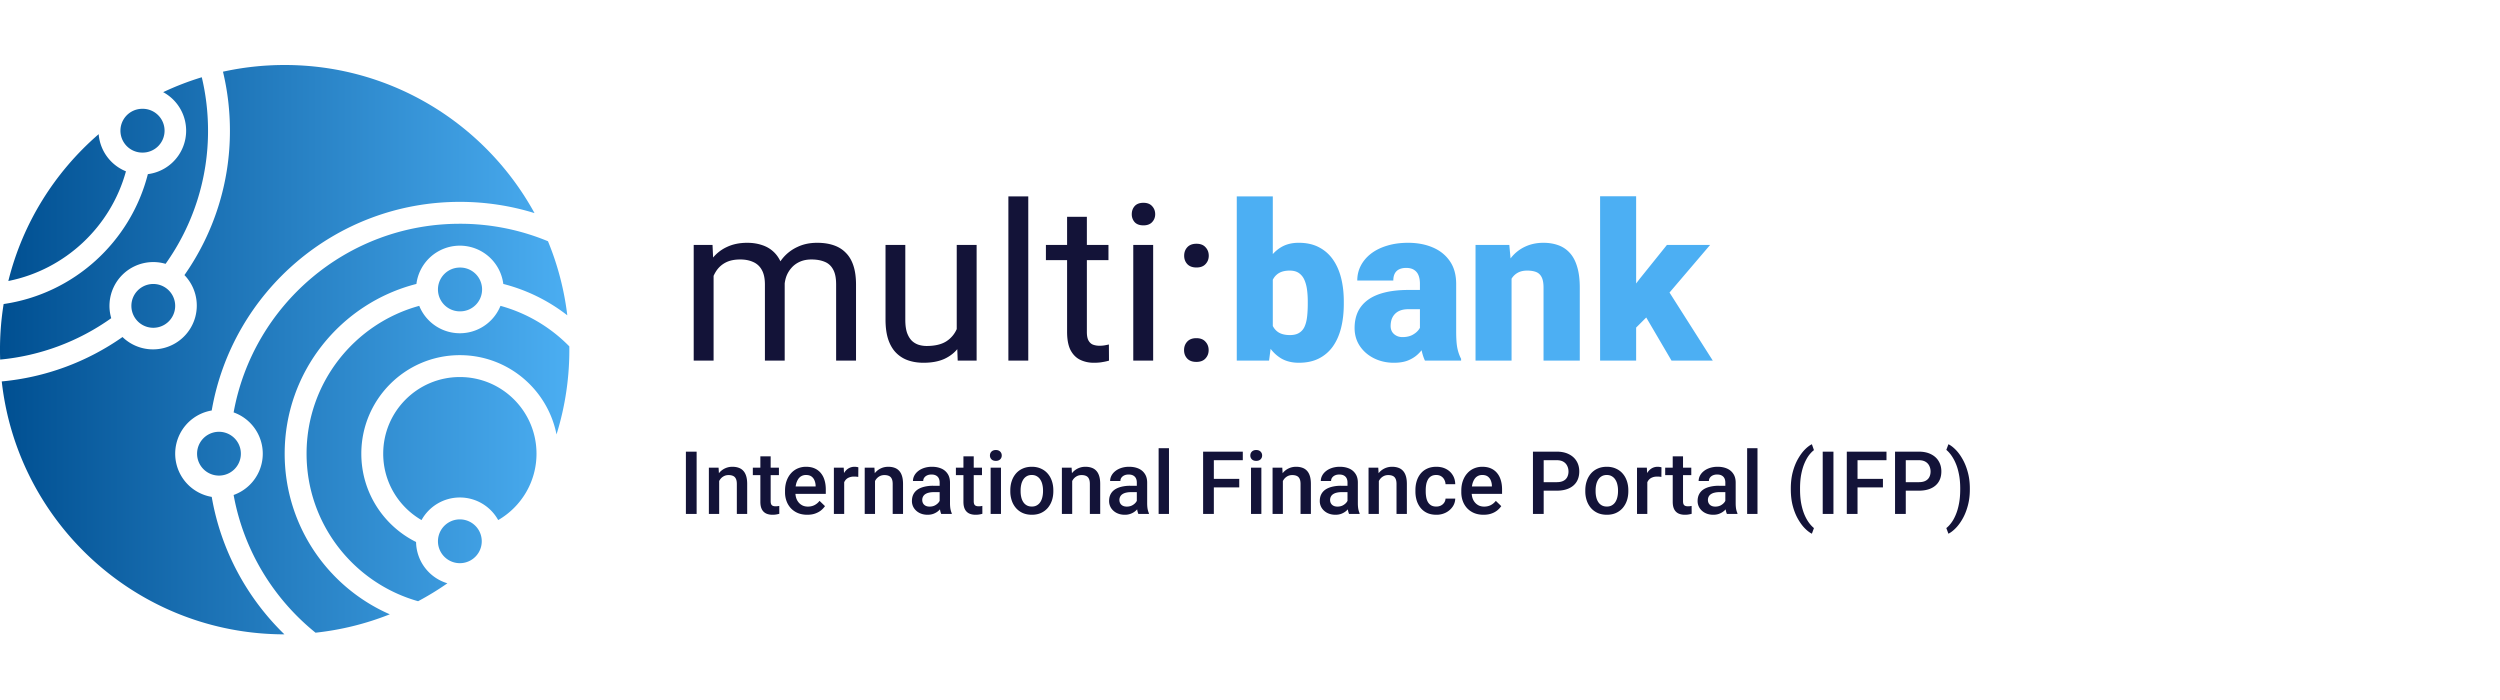
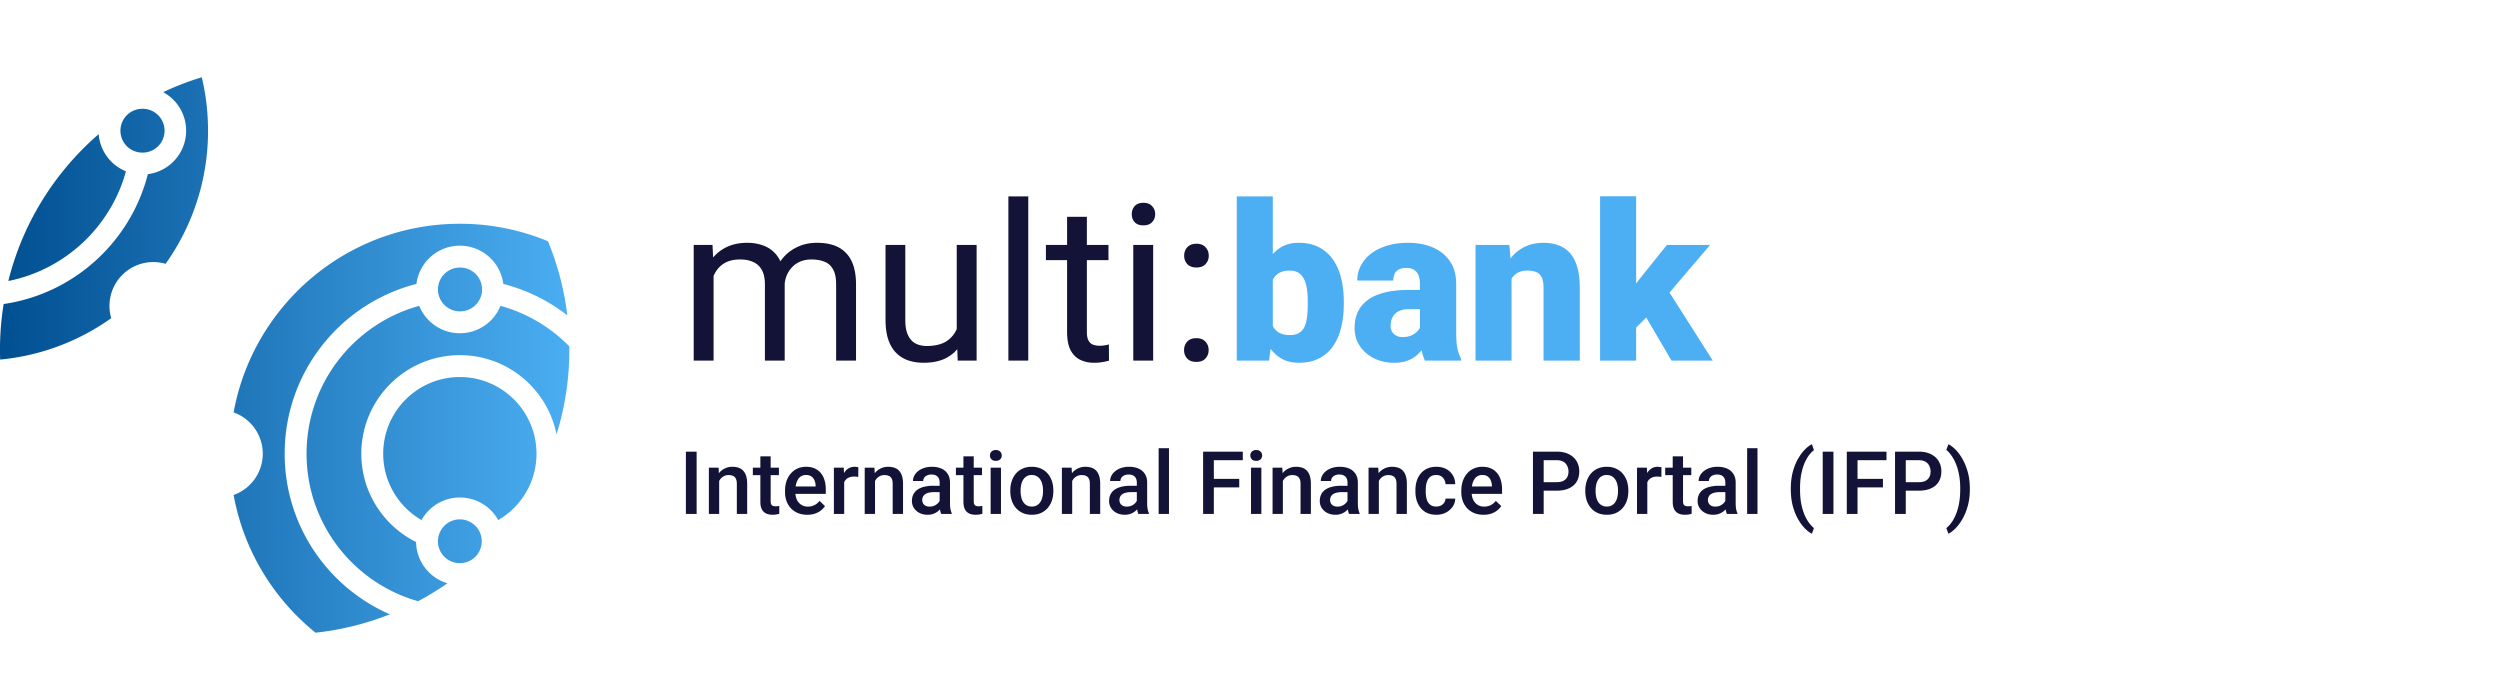
<svg xmlns="http://www.w3.org/2000/svg" width="500" height="140" viewBox="0 0 500 140" fill="none">
  <path d="M139.326 90.328v12.454h-2.147V90.328h2.147ZM143.834 95.503v7.279h-2.061v-9.255h1.942l.119 1.976Zm-.367 2.31-.668-.01a6.022 6.022 0 0 1 .274-1.804 4.463 4.463 0 0 1 .753-1.411 3.325 3.325 0 0 1 1.163-.907 3.432 3.432 0 0 1 1.506-.325c.444 0 .847.062 1.206.188.365.12.676.316.932.59.262.274.462.63.599 1.07.137.433.205.966.205 1.599v5.979h-2.07v-5.988c0-.444-.065-.795-.197-1.052a1.096 1.096 0 0 0-.556-.556c-.239-.114-.538-.17-.898-.17-.353 0-.67.073-.949.222a2.13 2.13 0 0 0-.71.607 2.931 2.931 0 0 0-.436.89 3.663 3.663 0 0 0-.154 1.077ZM155.784 93.527v1.505h-5.218v-1.505h5.218Zm-3.712-2.267h2.061v8.965c0 .285.04.504.12.658a.648.648 0 0 0 .351.3c.148.051.322.077.522.077.142 0 .279-.009.41-.026.131-.017.237-.034.317-.051l.008 1.573c-.171.052-.37.097-.599.137-.222.04-.479.06-.769.06-.474 0-.893-.082-1.258-.248a1.845 1.845 0 0 1-.855-.83c-.206-.382-.308-.889-.308-1.522V91.26ZM161.456 102.953c-.685 0-1.304-.111-1.857-.333a4.103 4.103 0 0 1-1.403-.95 4.224 4.224 0 0 1-.881-1.428 5.013 5.013 0 0 1-.308-1.771v-.342c0-.724.106-1.38.317-1.968.211-.587.505-1.089.881-1.505a3.783 3.783 0 0 1 1.334-.967 4.155 4.155 0 0 1 1.668-.333c.662 0 1.241.11 1.737.333.496.223.907.536 1.232.941.33.4.576.876.735 1.429.166.553.248 1.163.248 1.83v.881h-7.151v-1.48h5.116v-.162a2.905 2.905 0 0 0-.223-1.044 1.77 1.77 0 0 0-.607-.787c-.274-.2-.639-.299-1.095-.299-.342 0-.647.074-.915.222-.263.143-.482.351-.659.625a3.284 3.284 0 0 0-.411.992 5.59 5.59 0 0 0-.136 1.292v.342c0 .405.054.781.162 1.13.114.341.279.641.496.897.217.257.479.459.787.608.308.142.659.213 1.052.213.496 0 .938-.099 1.326-.299.388-.2.724-.482 1.009-.847l1.087 1.052a4.23 4.23 0 0 1-.779.839c-.319.262-.71.476-1.171.641-.457.166-.987.248-1.591.248ZM168.838 95.289v7.493h-2.062v-9.255h1.967l.095 1.762Zm2.831-1.822-.017 1.916a5.346 5.346 0 0 0-.838-.068 2.6 2.6 0 0 0-.933.154c-.268.097-.493.239-.676.427a1.893 1.893 0 0 0-.41.667 2.98 2.98 0 0 0-.171.882l-.471.034c0-.582.057-1.12.171-1.617.114-.496.285-.932.514-1.309.233-.376.524-.67.872-.88a2.34 2.34 0 0 1 1.223-.317c.126 0 .26.011.402.034.149.023.26.048.334.077ZM175.005 95.503v7.279h-2.062v-9.255h1.942l.12 1.976Zm-.368 2.31-.667-.01a6.022 6.022 0 0 1 .274-1.804 4.441 4.441 0 0 1 .752-1.411 3.319 3.319 0 0 1 1.164-.907c.45-.217.952-.325 1.505-.325.445 0 .847.062 1.206.188.365.12.676.316.933.59.262.274.462.63.598 1.07.137.433.206.966.206 1.599v5.979h-2.07v-5.988c0-.444-.066-.795-.197-1.052a1.1 1.1 0 0 0-.556-.556c-.24-.114-.539-.17-.898-.17-.354 0-.67.073-.95.222a2.14 2.14 0 0 0-.71.607 2.955 2.955 0 0 0-.436.89 3.663 3.663 0 0 0-.154 1.077ZM187.93 100.926v-4.414c0-.33-.06-.616-.18-.855a1.254 1.254 0 0 0-.547-.556c-.24-.132-.542-.197-.907-.197-.336 0-.627.057-.872.171a1.4 1.4 0 0 0-.573.462 1.114 1.114 0 0 0-.206.659h-2.053c0-.365.089-.719.265-1.061.177-.342.434-.647.77-.915.337-.268.739-.48 1.206-.633a5.021 5.021 0 0 1 1.574-.231c.696 0 1.312.117 1.848.35a2.81 2.81 0 0 1 1.275 1.061c.313.468.47 1.055.47 1.762v4.115c0 .422.029.801.086 1.137.062.331.151.619.265.864v.137h-2.113a3.645 3.645 0 0 1-.231-.847 6.958 6.958 0 0 1-.077-1.009Zm.299-3.772.017 1.274h-1.479c-.382 0-.719.037-1.01.111a2.073 2.073 0 0 0-.727.308 1.336 1.336 0 0 0-.436.497 1.451 1.451 0 0 0-.145.658c0 .245.057.471.171.676.114.199.279.356.496.47.222.114.49.171.804.171.422 0 .79-.085 1.103-.256.32-.177.571-.391.753-.642.182-.256.279-.499.291-.727l.667.915a3.09 3.09 0 0 1-.351.753 3.631 3.631 0 0 1-.65.77c-.262.24-.579.436-.949.59-.365.154-.787.231-1.266.231-.605 0-1.144-.12-1.617-.359a2.872 2.872 0 0 1-1.112-.984 2.55 2.55 0 0 1-.402-1.411c0-.49.091-.924.274-1.3.188-.382.462-.702.821-.958.365-.257.81-.45 1.334-.582a7.148 7.148 0 0 1 1.797-.205h1.616ZM196.398 93.527v1.505h-5.218v-1.505h5.218Zm-3.712-2.267h2.061v8.965c0 .285.04.504.12.658a.648.648 0 0 0 .351.3c.148.051.322.077.522.077.142 0 .279-.009.41-.026.131-.017.237-.034.317-.051l.008 1.573a5.12 5.12 0 0 1-.598.137c-.223.04-.479.06-.77.06-.474 0-.893-.082-1.258-.248a1.845 1.845 0 0 1-.855-.83c-.205-.382-.308-.889-.308-1.522V91.26ZM200.196 93.527v9.255h-2.07v-9.255h2.07Zm-2.207-2.43c0-.313.103-.573.308-.778.211-.21.502-.316.873-.316.365 0 .653.105.864.316.211.205.316.465.316.778 0 .308-.105.565-.316.77-.211.206-.499.308-.864.308-.371 0-.662-.102-.873-.308a1.046 1.046 0 0 1-.308-.77ZM202.061 98.257v-.197c0-.667.097-1.286.291-1.856a4.411 4.411 0 0 1 .838-1.497 3.782 3.782 0 0 1 1.352-.992c.536-.24 1.14-.36 1.813-.36.679 0 1.283.12 1.814.36.536.234.989.564 1.36.992.37.422.653.921.846 1.497.194.57.291 1.19.291 1.856v.197c0 .667-.097 1.286-.291 1.856a4.422 4.422 0 0 1-.846 1.497 3.94 3.94 0 0 1-1.352.993c-.53.233-1.132.35-1.805.35-.678 0-1.286-.117-1.822-.35a3.927 3.927 0 0 1-1.351-.993 4.425 4.425 0 0 1-.847-1.497 5.725 5.725 0 0 1-.291-1.856Zm2.062-.197v.197c0 .416.042.81.128 1.18.085.371.219.696.402.976.182.279.416.499.701.658.285.16.625.24 1.018.24.382 0 .713-.08.993-.24.285-.159.518-.379.701-.658a3.03 3.03 0 0 0 .402-.975c.091-.371.137-.765.137-1.18v-.198c0-.41-.046-.798-.137-1.163a2.983 2.983 0 0 0-.411-.984 1.96 1.96 0 0 0-.701-.667c-.279-.165-.613-.248-1.001-.248-.388 0-.724.083-1.009.248-.28.16-.511.382-.693.667a3.08 3.08 0 0 0-.402.984 5.062 5.062 0 0 0-.128 1.163ZM214.439 95.503v7.279h-2.062v-9.255h1.942l.12 1.976Zm-.368 2.31-.667-.01a6.022 6.022 0 0 1 .273-1.804 4.463 4.463 0 0 1 .753-1.411 3.325 3.325 0 0 1 1.163-.907 3.432 3.432 0 0 1 1.506-.325c.445 0 .847.062 1.206.188.365.12.676.316.932.59.263.274.462.63.599 1.07.137.433.205.966.205 1.599v5.979h-2.07v-5.988c0-.444-.065-.795-.196-1.052a1.103 1.103 0 0 0-.556-.556c-.24-.114-.539-.17-.899-.17-.353 0-.67.073-.949.222a2.14 2.14 0 0 0-.71.607 2.931 2.931 0 0 0-.436.89 3.663 3.663 0 0 0-.154 1.077ZM227.364 100.926v-4.414c0-.33-.06-.616-.18-.855a1.26 1.26 0 0 0-.547-.556c-.24-.132-.542-.197-.907-.197-.337 0-.627.057-.873.171a1.413 1.413 0 0 0-.573.462 1.113 1.113 0 0 0-.205.659h-2.053c0-.365.088-.719.265-1.061.177-.342.434-.647.77-.915s.738-.48 1.206-.633a5.017 5.017 0 0 1 1.574-.231c.696 0 1.312.117 1.848.35.541.234.966.588 1.274 1.061.314.468.471 1.055.471 1.762v4.115c0 .422.028.801.085 1.137.063.331.151.619.265.864v.137h-2.112a3.645 3.645 0 0 1-.231-.847 6.82 6.82 0 0 1-.077-1.009Zm.299-3.772.017 1.274h-1.48c-.382 0-.718.037-1.009.111a2.073 2.073 0 0 0-.727.308 1.336 1.336 0 0 0-.436.497 1.452 1.452 0 0 0-.146.658c0 .245.057.471.171.676.114.199.28.356.496.47.223.114.491.171.804.171.422 0 .79-.085 1.104-.256.319-.177.57-.391.753-.642.182-.256.279-.499.29-.727l.668.915a3.168 3.168 0 0 1-.351.753 3.631 3.631 0 0 1-.65.77 3.214 3.214 0 0 1-2.216.821c-.604 0-1.143-.12-1.616-.359a2.865 2.865 0 0 1-1.112-.984 2.55 2.55 0 0 1-.402-1.411c0-.49.091-.924.273-1.3.189-.382.462-.702.822-.958.365-.257.809-.45 1.334-.582a7.14 7.14 0 0 1 1.796-.205h1.617ZM233.796 89.643v13.139h-2.07V89.643h2.07ZM242.769 90.328v12.454h-2.147V90.328h2.147Zm5.081 5.448v1.703h-5.628v-1.703h5.628Zm.71-5.448v1.71h-6.338v-1.71h6.338ZM252.273 93.527v9.255h-2.07v-9.255h2.07Zm-2.207-2.43c0-.313.102-.573.308-.778.211-.21.502-.316.872-.316.365 0 .653.105.864.316.211.205.317.465.317.778 0 .308-.106.565-.317.77-.211.206-.499.308-.864.308-.37 0-.661-.102-.872-.308a1.042 1.042 0 0 1-.308-.77ZM256.575 95.503v7.279h-2.061v-9.255h1.942l.119 1.976Zm-.368 2.31-.667-.01a6.022 6.022 0 0 1 .274-1.804 4.423 4.423 0 0 1 .753-1.411 3.325 3.325 0 0 1 1.163-.907 3.43 3.43 0 0 1 1.506-.325c.444 0 .846.062 1.206.188.365.12.675.316.932.59.262.274.462.63.599 1.07.137.433.205.966.205 1.599v5.979h-2.07v-5.988c0-.444-.065-.795-.197-1.052a1.096 1.096 0 0 0-.556-.556c-.239-.114-.539-.17-.898-.17-.353 0-.67.073-.949.222a2.13 2.13 0 0 0-.71.607 2.956 2.956 0 0 0-.437.89 3.697 3.697 0 0 0-.154 1.077ZM269.5 100.926v-4.414c0-.33-.06-.616-.179-.855a1.262 1.262 0 0 0-.548-.556c-.239-.132-.542-.197-.906-.197-.337 0-.628.057-.873.171a1.413 1.413 0 0 0-.573.462 1.113 1.113 0 0 0-.205.659h-2.053c0-.365.088-.719.265-1.061.177-.342.433-.647.77-.915.336-.268.738-.48 1.206-.633a5.012 5.012 0 0 1 1.574-.231c.695 0 1.311.117 1.847.35a2.81 2.81 0 0 1 1.275 1.061c.314.468.47 1.055.47 1.762v4.115c0 .422.029.801.086 1.137.063.331.151.619.265.864v.137h-2.113a3.645 3.645 0 0 1-.231-.847 6.958 6.958 0 0 1-.077-1.009Zm.3-3.772.017 1.274h-1.48c-.382 0-.719.037-1.009.111a2.065 2.065 0 0 0-.727.308 1.34 1.34 0 0 0-.437.497 1.451 1.451 0 0 0-.145.658c0 .245.057.471.171.676.114.199.279.356.496.47.222.114.49.171.804.171.422 0 .79-.085 1.104-.256.319-.177.57-.391.752-.642.183-.256.28-.499.291-.727l.667.915a3.122 3.122 0 0 1-.35.753 3.66 3.66 0 0 1-.65.77c-.263.24-.579.436-.95.59-.365.154-.787.231-1.266.231-.604 0-1.143-.12-1.617-.359a2.872 2.872 0 0 1-1.112-.984 2.55 2.55 0 0 1-.402-1.411c0-.49.092-.924.274-1.3.188-.382.462-.702.821-.958.365-.257.81-.45 1.335-.582a7.134 7.134 0 0 1 1.796-.205h1.617ZM275.77 95.503v7.279h-2.061v-9.255h1.942l.119 1.976Zm-.367 2.31-.668-.01a6.022 6.022 0 0 1 .274-1.804 4.443 4.443 0 0 1 .753-1.411 3.325 3.325 0 0 1 1.163-.907 3.43 3.43 0 0 1 1.506-.325c.444 0 .846.062 1.206.188.365.12.675.316.932.59.262.274.462.63.599 1.07.137.433.205.966.205 1.599v5.979h-2.07v-5.988c0-.444-.065-.795-.197-1.052a1.096 1.096 0 0 0-.556-.556c-.239-.114-.539-.17-.898-.17-.353 0-.67.073-.949.222a2.13 2.13 0 0 0-.71.607 2.956 2.956 0 0 0-.437.89 3.697 3.697 0 0 0-.153 1.077ZM287.258 101.311c.337 0 .639-.066.907-.197.274-.137.493-.325.659-.564.171-.24.265-.517.282-.83h1.942a2.9 2.9 0 0 1-.531 1.634 3.68 3.68 0 0 1-1.36 1.172 4.095 4.095 0 0 1-1.873.427c-.707 0-1.323-.12-1.848-.359a3.653 3.653 0 0 1-1.308-1.009 4.428 4.428 0 0 1-.787-1.48 6.112 6.112 0 0 1-.257-1.797v-.299c0-.639.086-1.237.257-1.796.176-.565.439-1.061.787-1.489a3.565 3.565 0 0 1 1.308-1c.525-.246 1.138-.368 1.839-.368.742 0 1.392.148 1.951.445.559.29.998.698 1.317 1.223.325.519.493 1.123.505 1.813h-1.942a2.066 2.066 0 0 0-.257-.924 1.692 1.692 0 0 0-.633-.667c-.268-.165-.59-.248-.966-.248-.417 0-.762.086-1.035.257a1.726 1.726 0 0 0-.642.684 3.32 3.32 0 0 0-.333.967 6.28 6.28 0 0 0-.095 1.103v.3c0 .382.032.752.095 1.111.062.36.171.682.325.967.159.279.376.505.65.676.273.165.621.248 1.043.248ZM296.71 102.953c-.684 0-1.303-.111-1.856-.333a4.103 4.103 0 0 1-1.403-.95 4.224 4.224 0 0 1-.881-1.428 5.013 5.013 0 0 1-.308-1.771v-.342c0-.724.106-1.38.317-1.968.211-.587.505-1.089.881-1.505a3.783 3.783 0 0 1 1.334-.967 4.155 4.155 0 0 1 1.668-.333c.662 0 1.241.11 1.737.333.496.223.906.536 1.232.941.33.4.576.876.735 1.429.166.553.248 1.163.248 1.83v.881h-7.151v-1.48h5.115v-.162a2.883 2.883 0 0 0-.222-1.044 1.777 1.777 0 0 0-.607-.787c-.274-.2-.639-.299-1.095-.299-.342 0-.647.074-.916.222-.262.143-.481.351-.658.625a3.284 3.284 0 0 0-.411.992 5.588 5.588 0 0 0-.137 1.292v.342c0 .405.055.781.163 1.13.114.341.279.641.496.897.217.257.479.459.787.608.308.142.659.213 1.052.213.496 0 .938-.099 1.326-.299.388-.2.724-.482 1.009-.847l1.087 1.052a4.23 4.23 0 0 1-.779.839 3.89 3.89 0 0 1-1.172.641c-.456.166-.986.248-1.591.248ZM311.321 98.137h-3.242v-1.702h3.242c.564 0 1.02-.091 1.368-.274a1.7 1.7 0 0 0 .761-.752 2.41 2.41 0 0 0 .249-1.112c0-.394-.083-.762-.249-1.104a1.885 1.885 0 0 0-.761-.838c-.348-.211-.804-.317-1.368-.317h-2.584v10.744h-2.147V90.328h4.731c.963 0 1.782.17 2.454.513.679.336 1.195.804 1.549 1.403.353.593.53 1.271.53 2.035 0 .805-.177 1.495-.53 2.07-.354.576-.87 1.019-1.549 1.326-.672.308-1.491.462-2.454.462ZM317.06 98.257v-.197c0-.667.097-1.286.291-1.856a4.411 4.411 0 0 1 .838-1.497 3.79 3.79 0 0 1 1.352-.992c.536-.24 1.14-.36 1.813-.36.679 0 1.283.12 1.814.36.536.234.989.564 1.36.992.37.422.653.921.847 1.497.194.57.29 1.19.29 1.856v.197c0 .667-.096 1.286-.29 1.856a4.441 4.441 0 0 1-.847 1.497 3.93 3.93 0 0 1-1.352.993c-.53.233-1.132.35-1.805.35-.678 0-1.286-.117-1.822-.35-.53-.24-.98-.571-1.351-.993a4.425 4.425 0 0 1-.847-1.497 5.725 5.725 0 0 1-.291-1.856Zm2.062-.197v.197c0 .416.042.81.128 1.18.086.371.22.696.402.976.183.279.416.499.701.658.286.16.625.24 1.018.24.382 0 .713-.08.993-.24a1.98 1.98 0 0 0 .701-.658c.183-.28.317-.605.402-.975.091-.371.137-.765.137-1.18v-.198c0-.41-.046-.798-.137-1.163a2.981 2.981 0 0 0-.41-.984 1.97 1.97 0 0 0-.702-.667c-.279-.165-.613-.248-1.001-.248-.387 0-.724.083-1.009.248-.28.16-.51.382-.693.667a3.126 3.126 0 0 0-.402.984 5.062 5.062 0 0 0-.128 1.163ZM329.463 95.289v7.493h-2.061v-9.255h1.967l.094 1.762Zm2.832-1.822-.017 1.916a5.352 5.352 0 0 0-.839-.068c-.353 0-.664.05-.932.154-.268.097-.493.239-.676.427a1.879 1.879 0 0 0-.41.667 2.98 2.98 0 0 0-.171.882l-.471.034c0-.582.057-1.12.171-1.617.114-.496.285-.932.513-1.309.234-.376.525-.67.873-.88a2.338 2.338 0 0 1 1.223-.317c.126 0 .26.011.402.034.148.023.26.048.334.077ZM338.257 93.527v1.505h-5.218v-1.505h5.218Zm-3.713-2.267h2.062v8.965c0 .285.04.504.12.658a.643.643 0 0 0 .35.3c.149.051.323.077.522.077.143 0 .28-.009.411-.026.131-.017.236-.034.316-.051l.009 1.573a5.14 5.14 0 0 1-.599.137c-.222.04-.479.06-.77.06-.473 0-.892-.082-1.257-.248a1.851 1.851 0 0 1-.856-.83c-.205-.382-.308-.889-.308-1.522V91.26ZM345.066 100.926v-4.414c0-.33-.06-.616-.18-.855a1.26 1.26 0 0 0-.547-.556c-.24-.132-.542-.197-.907-.197a2.06 2.06 0 0 0-.873.171 1.413 1.413 0 0 0-.573.462 1.12 1.12 0 0 0-.205.659h-2.053c0-.365.089-.719.265-1.061.177-.342.434-.647.77-.915.337-.268.739-.48 1.206-.633a5.021 5.021 0 0 1 1.574-.231c.696 0 1.312.117 1.848.35.542.234.966.588 1.274 1.061.314.468.471 1.055.471 1.762v4.115c0 .422.028.801.085 1.137.063.331.152.619.266.864v.137h-2.113a3.645 3.645 0 0 1-.231-.847 6.82 6.82 0 0 1-.077-1.009Zm.299-3.772.017 1.274h-1.48c-.382 0-.718.037-1.009.111a2.073 2.073 0 0 0-.727.308 1.336 1.336 0 0 0-.436.497 1.452 1.452 0 0 0-.146.658c0 .245.057.471.171.676.114.199.28.356.497.47.222.114.49.171.804.171.422 0 .789-.085 1.103-.256.319-.177.57-.391.753-.642.182-.256.279-.499.291-.727l.667.915a3.129 3.129 0 0 1-.351.753 3.631 3.631 0 0 1-.65.77c-.262.24-.579.436-.949.59-.365.154-.787.231-1.266.231-.605 0-1.144-.12-1.617-.359a2.872 2.872 0 0 1-1.112-.984 2.55 2.55 0 0 1-.402-1.411c0-.49.091-.924.274-1.3a2.54 2.54 0 0 1 .821-.958c.365-.257.81-.45 1.334-.582a7.146 7.146 0 0 1 1.796-.205h1.617ZM351.498 89.643v13.139h-2.07V89.643h2.07ZM358.162 97.864v-.146c0-1.22.131-2.327.393-3.319.268-.998.616-1.87 1.044-2.617.428-.753.884-1.375 1.369-1.865.49-.496.96-.853 1.411-1.07l.411 1.181c-.331.245-.662.585-.993 1.018-.325.433-.624.967-.898 1.6-.268.627-.485 1.363-.65 2.207-.16.838-.239 1.787-.239 2.848v.18c0 1.06.079 2.013.239 2.857.165.838.382 1.574.65 2.207.274.633.573 1.169.898 1.608.331.445.662.798.993 1.06l-.411 1.13c-.451-.223-.921-.582-1.411-1.078-.485-.491-.941-1.112-1.369-1.865-.428-.747-.776-1.617-1.044-2.609-.262-.998-.393-2.107-.393-3.327ZM366.69 90.328v12.454h-2.147V90.328h2.147ZM371.506 90.328v12.454h-2.147V90.328h2.147Zm5.081 5.448v1.703h-5.628v-1.703h5.628Zm.71-5.448v1.71h-6.338v-1.71h6.338ZM383.738 98.137h-3.242v-1.702h3.242c.565 0 1.021-.091 1.369-.274.348-.182.601-.433.761-.752.165-.325.248-.696.248-1.112 0-.394-.083-.762-.248-1.104a1.89 1.89 0 0 0-.761-.838c-.348-.211-.804-.317-1.369-.317h-2.583v10.744h-2.147V90.328h4.73c.964 0 1.782.17 2.455.513.679.336 1.195.804 1.548 1.403.354.593.531 1.271.531 2.035 0 .805-.177 1.495-.531 2.07-.353.576-.869 1.019-1.548 1.326-.673.308-1.491.462-2.455.462ZM393.969 97.718v.146c0 1.203-.137 2.301-.411 3.293-.268.992-.619 1.865-1.052 2.617-.428.753-.893 1.38-1.394 1.882-.496.502-.973.864-1.429 1.087l-.419-1.13c.331-.25.659-.595.984-1.035.33-.433.63-.972.898-1.616.274-.639.49-1.38.65-2.224.165-.844.248-1.797.248-2.857v-.18c0-1.06-.086-2.013-.257-2.857-.165-.85-.387-1.59-.667-2.224a8.257 8.257 0 0 0-.907-1.617c-.325-.439-.641-.78-.949-1.026l.419-1.13c.456.218.933.577 1.429 1.079.501.501.966 1.132 1.394 1.89.433.753.784 1.625 1.052 2.617.274.993.411 2.088.411 3.285Z" fill="#131338" />
-   <path d="M.35 76.285c3.156 28.439 27.259 50.559 56.534 50.585-7.465-7.25-12.69-16.793-14.54-27.492a8.762 8.762 0 0 1 0-17.28c4.097-23.7 24.758-41.725 49.628-41.725 5.199 0 10.214.787 14.932 2.25C97.234 24.97 78.482 13 56.935 13c-4.237 0-8.366.463-12.339 1.34a50.502 50.502 0 0 1 1.39 11.799 50.135 50.135 0 0 1-9.098 28.88 8.76 8.76 0 0 1-12.387 12.387 50.085 50.085 0 0 1-24.15 8.88Z" fill="url(#a)" />
  <path d="M.034 71.916a45.734 45.734 0 0 0 22.214-8.28 8.76 8.76 0 0 1 10.869-10.869 45.776 45.776 0 0 0 8.49-26.628c0-3.68-.433-7.258-1.25-10.688a56.554 56.554 0 0 0-7.723 2.98 8.76 8.76 0 0 1-3.062 16.397C26.115 48.37 14.774 58.756.727 60.807a57.344 57.344 0 0 0-.694 11.11Z" fill="url(#b)" />
  <path d="M1.668 56.2c11.379-2.277 20.483-10.852 23.521-21.936a8.765 8.765 0 0 1-5.454-7.432C10.972 34.402 4.541 44.599 1.668 56.2Z" fill="url(#c)" />
  <path d="M109.595 48.25a45.85 45.85 0 0 0-17.623-3.498c-22.578 0-41.356 16.272-45.247 37.729a8.763 8.763 0 0 1 0 16.515c2.007 11.068 7.975 20.756 16.383 27.543a56.59 56.59 0 0 0 14.853-3.677c-12.376-5.406-21.026-17.755-21.026-32.124 0-16.35 11.2-30.085 26.347-33.95a8.76 8.76 0 0 1 17.38 0 34.904 34.904 0 0 1 12.797 6.274 56.547 56.547 0 0 0-3.864-14.812Z" fill="url(#d)" />
  <path d="M113.866 69.279a30.632 30.632 0 0 0-13.769-8.11 8.762 8.762 0 0 1-16.25 0C70.859 64.73 61.315 76.62 61.315 90.74c0 14.035 9.431 25.867 22.303 29.504a56.994 56.994 0 0 0 5.863-3.586 8.764 8.764 0 0 1-6.267-8.259c-6.49-3.224-10.95-9.921-10.95-17.66 0-10.884 8.823-19.708 19.708-19.708 9.566 0 17.541 6.816 19.332 15.856a56.904 56.904 0 0 0 2.562-17.607Z" fill="url(#e)" />
-   <path d="M35.037 61.176a4.38 4.38 0 1 1-8.76 0 4.38 4.38 0 0 1 8.76 0Z" fill="url(#f)" />
  <path d="M28.468 30.518a4.38 4.38 0 1 0 0-8.759 4.38 4.38 0 0 0 0 8.76Z" fill="url(#g)" />
  <path d="M107.301 90.738c0 5.673-3.082 10.627-7.663 13.277a8.757 8.757 0 0 0-7.666-4.518 8.757 8.757 0 0 0-7.666 4.518c-4.58-2.65-7.663-7.604-7.663-13.277 0-8.466 6.863-15.329 15.329-15.329 8.466 0 15.329 6.863 15.329 15.33Z" fill="url(#h)" />
  <path d="M91.972 112.636a4.38 4.38 0 1 0 0-8.76 4.38 4.38 0 0 0 0 8.76Z" fill="url(#i)" />
  <path d="M91.972 62.27a4.38 4.38 0 1 0 0-8.759 4.38 4.38 0 0 0 0 8.76Z" fill="url(#j)" />
-   <path d="M48.176 90.738a4.38 4.38 0 1 1-8.76 0 4.38 4.38 0 0 1 8.76 0Z" fill="url(#k)" />
  <path d="M142.718 53.584v18.54h-3.977V48.987h3.763l.214 4.598Zm-.812 6.095-1.839-.064c.014-1.583.221-3.044.62-4.384.399-1.355.991-2.53 1.775-3.529a7.885 7.885 0 0 1 2.929-2.31c1.169-.555 2.524-.833 4.064-.833 1.083 0 2.081.157 2.993.47.913.3 1.704.777 2.374 1.433.67.656 1.191 1.497 1.561 2.523.371 1.027.556 2.267.556 3.721v15.419h-3.956V56.899c0-1.212-.207-2.181-.62-2.909a3.545 3.545 0 0 0-1.711-1.582c-.741-.342-1.611-.513-2.609-.513-1.169 0-2.145.206-2.93.62a4.945 4.945 0 0 0-1.881 1.71c-.471.728-.813 1.562-1.027 2.503-.2.926-.299 1.91-.299 2.95Zm14.99-2.181-2.651.812c.014-1.269.221-2.488.62-3.657a9.916 9.916 0 0 1 1.775-3.122 8.397 8.397 0 0 1 2.887-2.16c1.14-.541 2.445-.812 3.913-.812 1.241 0 2.338.164 3.293.492.97.328 1.783.834 2.438 1.518.67.67 1.177 1.532 1.519 2.587.342 1.055.513 2.31.513 3.764v15.205h-3.978V56.877c0-1.297-.206-2.302-.62-3.015-.399-.727-.969-1.233-1.711-1.518-.727-.3-1.596-.45-2.609-.45-.869 0-1.639.15-2.309.45-.67.3-1.233.713-1.69 1.24a5.41 5.41 0 0 0-1.047 1.775 6.594 6.594 0 0 0-.343 2.139ZM191.347 66.779V48.986h3.978v23.139h-3.785l-.193-5.346Zm.749-4.876 1.647-.043c0 1.54-.164 2.966-.492 4.277-.314 1.297-.827 2.424-1.54 3.379-.713.955-1.647 1.703-2.801 2.245-1.155.528-2.559.791-4.213.791-1.127 0-2.16-.163-3.101-.491a6.192 6.192 0 0 1-2.395-1.519c-.67-.684-1.191-1.575-1.561-2.673-.357-1.097-.535-2.416-.535-3.956V48.986h3.956v14.97c0 1.04.114 1.903.342 2.587.243.67.564 1.205.963 1.604a3.56 3.56 0 0 0 1.368.813 5.392 5.392 0 0 0 1.583.235c1.682 0 3.015-.32 3.999-.962a5.484 5.484 0 0 0 2.117-2.63c.442-1.113.663-2.346.663-3.7ZM205.654 39.278v32.847h-3.978V39.278h3.978ZM221.693 48.986v3.037h-12.511v-3.037h12.511Zm-8.276-5.624h3.956v23.032c0 .784.121 1.375.363 1.775.243.399.556.663.941.79.385.13.799.193 1.241.193.327 0 .67-.028 1.026-.085.371-.071.649-.128.834-.171l.021 3.229a9.22 9.22 0 0 1-1.24.278c-.499.1-1.105.15-1.818.15-.969 0-1.86-.193-2.673-.578-.812-.385-1.461-1.026-1.946-1.924-.47-.913-.705-2.139-.705-3.679v-23.01ZM230.631 48.986v23.139h-3.977V48.986h3.977Zm-4.277-6.137c0-.642.193-1.183.578-1.625.399-.442.984-.663 1.753-.663.756 0 1.333.22 1.733.663.413.442.62.983.62 1.625 0 .613-.207 1.14-.62 1.582-.4.428-.977.642-1.733.642-.769 0-1.354-.214-1.753-.642a2.33 2.33 0 0 1-.578-1.582ZM236.812 70.03c0-.671.206-1.234.62-1.69.427-.47 1.041-.706 1.839-.706s1.404.235 1.818.706c.427.456.641 1.019.641 1.69 0 .655-.214 1.21-.641 1.667-.414.456-1.02.684-1.818.684s-1.412-.228-1.839-.684c-.414-.456-.62-1.012-.62-1.668Zm.021-18.884c0-.67.207-1.233.62-1.69.428-.47 1.041-.705 1.839-.705.799 0 1.405.235 1.818.706.428.456.642 1.02.642 1.69 0 .655-.214 1.211-.642 1.667-.413.456-1.019.685-1.818.685-.798 0-1.411-.229-1.839-.685-.413-.456-.62-1.012-.62-1.668Z" fill="#131338" />
  <path d="M247.354 39.278h7.207v27.158l-.749 5.689h-6.458V39.278Zm21.406 21.021v.45c0 1.753-.178 3.35-.534 4.79-.357 1.44-.905 2.687-1.647 3.742a7.619 7.619 0 0 1-2.801 2.416c-1.126.57-2.459.855-3.999.855-1.397 0-2.595-.299-3.593-.898-.998-.613-1.832-1.454-2.502-2.523-.67-1.084-1.212-2.331-1.625-3.742a34.94 34.94 0 0 1-.984-4.577v-.534c.243-1.611.57-3.123.984-4.534.413-1.426.955-2.673 1.625-3.742.67-1.084 1.497-1.925 2.481-2.524.998-.613 2.188-.92 3.571-.92 1.554 0 2.894.293 4.02.877a7.682 7.682 0 0 1 2.823 2.46c.742 1.055 1.29 2.295 1.647 3.72.356 1.426.534 2.987.534 4.684Zm-7.206.45v-.45c0-.841-.05-1.632-.15-2.374-.1-.741-.278-1.397-.535-1.967a3.198 3.198 0 0 0-1.09-1.347c-.471-.328-1.084-.492-1.839-.492-.77 0-1.419.128-1.946.385a3.108 3.108 0 0 0-1.241 1.112c-.299.47-.513 1.055-.641 1.753-.128.685-.185 1.462-.171 2.331v1.69c-.029 1.183.078 2.195.321 3.036.242.841.662 1.483 1.261 1.925.599.442 1.419.663 2.46.663.769 0 1.39-.15 1.86-.45.485-.299.848-.726 1.091-1.282.242-.556.406-1.22.491-1.99.086-.769.129-1.617.129-2.544ZM283.986 66.308V56.77c0-.655-.092-1.218-.278-1.689a2.224 2.224 0 0 0-.876-1.09c-.399-.271-.934-.407-1.604-.407-.542 0-1.005.093-1.39.278a1.914 1.914 0 0 0-.877.834c-.2.37-.299.841-.299 1.412h-7.207c0-1.07.235-2.06.706-2.973.484-.927 1.169-1.732 2.053-2.416.898-.685 1.967-1.212 3.207-1.583 1.255-.385 2.652-.577 4.192-.577 1.839 0 3.478.306 4.918.92 1.454.612 2.602 1.532 3.443 2.758.841 1.212 1.262 2.737 1.262 4.576v9.474c0 1.511.085 2.659.257 3.443.171.77.413 1.447.727 2.031v.364h-7.228c-.343-.713-.599-1.583-.77-2.61a21.48 21.48 0 0 1-.236-3.207Zm.877-8.319.043 3.85h-3.186c-.67 0-1.241.092-1.711.278a2.88 2.88 0 0 0-1.112.77c-.271.313-.471.67-.599 1.069-.114.399-.171.82-.171 1.261 0 .428.1.813.299 1.155.214.328.499.585.856.77.356.186.755.278 1.197.278.799 0 1.476-.15 2.032-.449.57-.314 1.005-.691 1.304-1.133.3-.442.449-.856.449-1.24l1.583 2.95a19.54 19.54 0 0 1-.984 1.733 7.543 7.543 0 0 1-1.347 1.625c-.527.485-1.176.884-1.946 1.197-.77.3-1.704.45-2.801.45-1.426 0-2.738-.293-3.935-.877-1.184-.585-2.132-1.397-2.844-2.438-.713-1.055-1.07-2.267-1.07-3.636 0-1.197.214-2.266.642-3.207.442-.941 1.105-1.74 1.989-2.395.884-.656 2.01-1.155 3.378-1.497 1.369-.343 2.98-.514 4.833-.514h3.101ZM302.313 53.926v18.199h-7.206V48.986h6.757l.449 4.94Zm-.855 5.838-1.689.043c0-1.768.213-3.343.641-4.726.428-1.397 1.034-2.58 1.818-3.55a7.734 7.734 0 0 1 2.801-2.202c1.098-.514 2.317-.77 3.657-.77 1.069 0 2.046.157 2.93.47.898.314 1.668.82 2.309 1.518.656.7 1.155 1.626 1.497 2.78.357 1.141.535 2.553.535 4.235v14.563h-7.25V57.54c0-.926-.128-1.632-.385-2.117-.256-.499-.627-.84-1.112-1.026-.484-.185-1.076-.278-1.775-.278-.741 0-1.368.142-1.881.428a3.328 3.328 0 0 0-1.241 1.197c-.299.499-.52 1.09-.663 1.775a12.234 12.234 0 0 0-.192 2.245ZM327.227 39.256v32.869h-7.207V39.256h7.207Zm14.798 9.73L331.974 60.77l-5.261 5.26-3.143-4.576 4.384-5.71 5.431-6.758h8.64Zm-7.72 23.139-6.18-10.543 5.325-3.785 9.11 14.328h-8.255Z" fill="#4CAFF3" />
  <defs>
    <linearGradient id="a" x1="0" y1="69.196" x2="115.215" y2="69.196" gradientUnits="userSpaceOnUse">
      <stop stop-color="#004F91" />
      <stop offset="1" stop-color="#4CAFF3" />
    </linearGradient>
    <linearGradient id="b" x1="0" y1="69.196" x2="115.215" y2="69.196" gradientUnits="userSpaceOnUse">
      <stop stop-color="#004F91" />
      <stop offset="1" stop-color="#4CAFF3" />
    </linearGradient>
    <linearGradient id="c" x1="0" y1="69.196" x2="115.215" y2="69.196" gradientUnits="userSpaceOnUse">
      <stop stop-color="#004F91" />
      <stop offset="1" stop-color="#4CAFF3" />
    </linearGradient>
    <linearGradient id="d" x1="0" y1="69.196" x2="115.215" y2="69.196" gradientUnits="userSpaceOnUse">
      <stop stop-color="#004F91" />
      <stop offset="1" stop-color="#4CAFF3" />
    </linearGradient>
    <linearGradient id="e" x1="0" y1="69.196" x2="115.215" y2="69.196" gradientUnits="userSpaceOnUse">
      <stop stop-color="#004F91" />
      <stop offset="1" stop-color="#4CAFF3" />
    </linearGradient>
    <linearGradient id="f" x1="0" y1="69.196" x2="115.215" y2="69.196" gradientUnits="userSpaceOnUse">
      <stop stop-color="#004F91" />
      <stop offset="1" stop-color="#4CAFF3" />
    </linearGradient>
    <linearGradient id="g" x1="0" y1="69.196" x2="115.215" y2="69.196" gradientUnits="userSpaceOnUse">
      <stop stop-color="#004F91" />
      <stop offset="1" stop-color="#4CAFF3" />
    </linearGradient>
    <linearGradient id="h" x1="0" y1="69.196" x2="115.215" y2="69.196" gradientUnits="userSpaceOnUse">
      <stop stop-color="#004F91" />
      <stop offset="1" stop-color="#4CAFF3" />
    </linearGradient>
    <linearGradient id="i" x1="0" y1="69.196" x2="115.215" y2="69.196" gradientUnits="userSpaceOnUse">
      <stop stop-color="#004F91" />
      <stop offset="1" stop-color="#4CAFF3" />
    </linearGradient>
    <linearGradient id="j" x1="0" y1="69.196" x2="115.215" y2="69.196" gradientUnits="userSpaceOnUse">
      <stop stop-color="#004F91" />
      <stop offset="1" stop-color="#4CAFF3" />
    </linearGradient>
    <linearGradient id="k" x1="0" y1="69.196" x2="115.215" y2="69.196" gradientUnits="userSpaceOnUse">
      <stop stop-color="#004F91" />
      <stop offset="1" stop-color="#4CAFF3" />
    </linearGradient>
  </defs>
</svg>